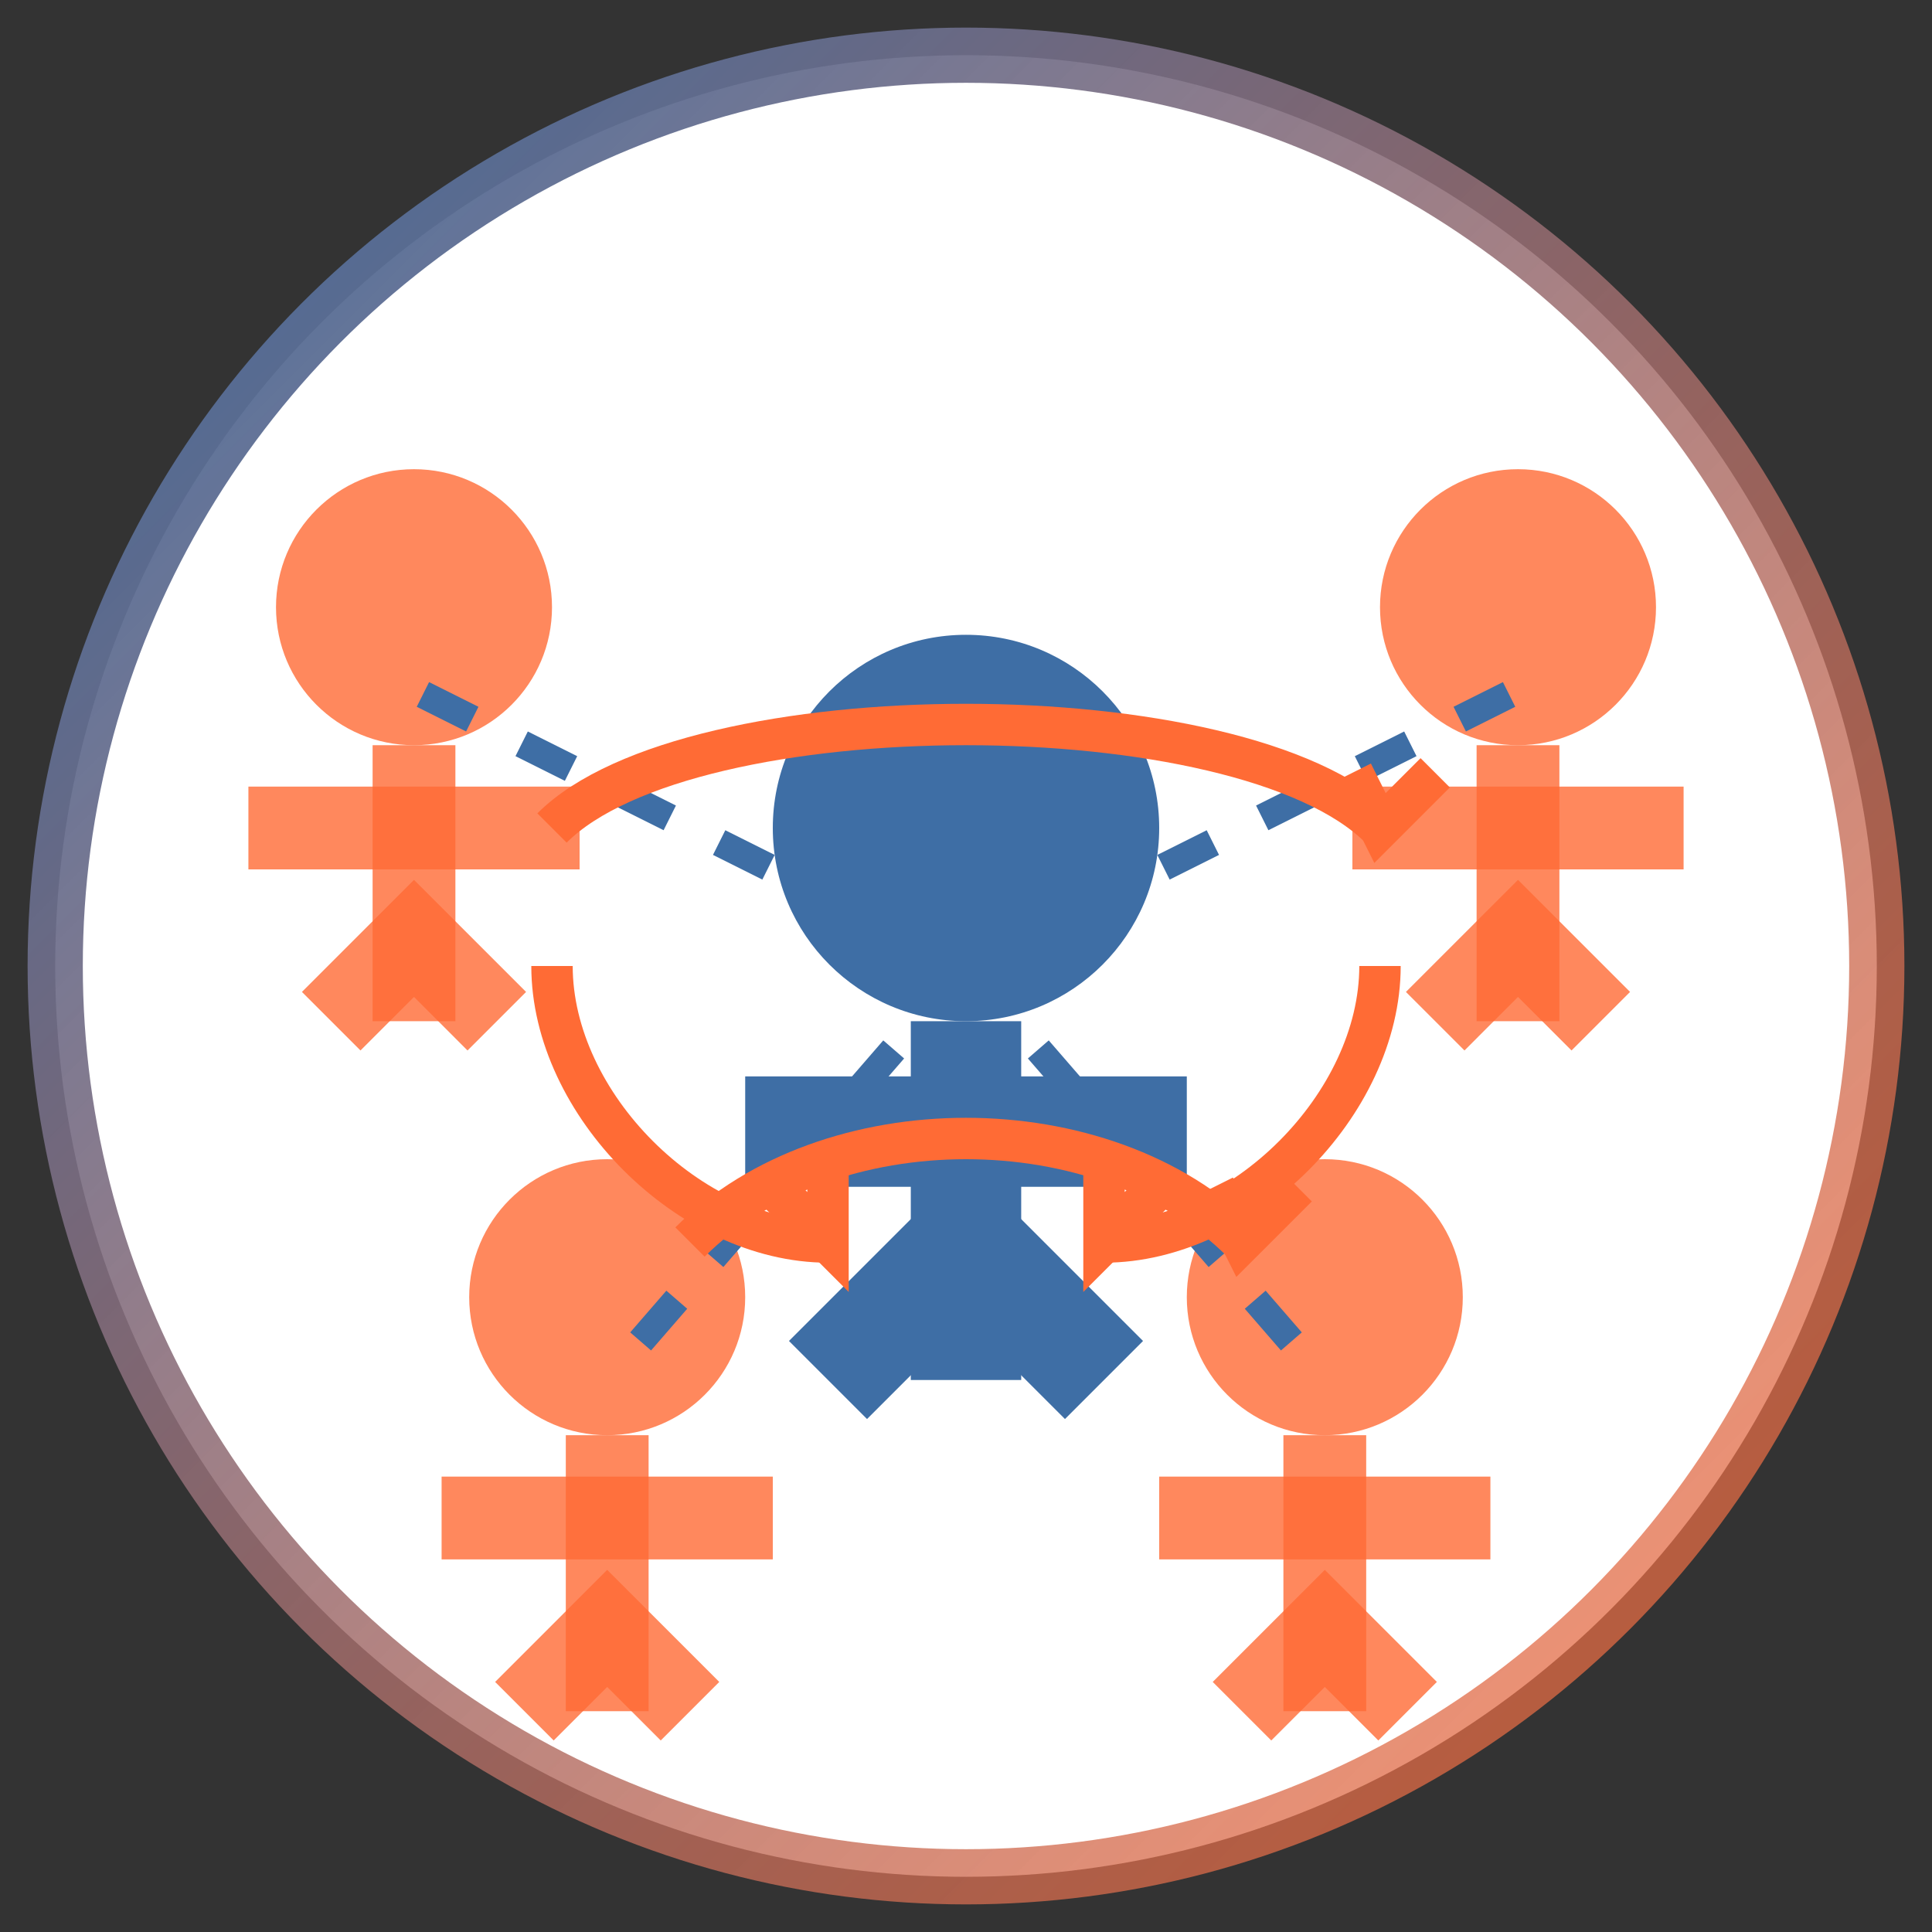
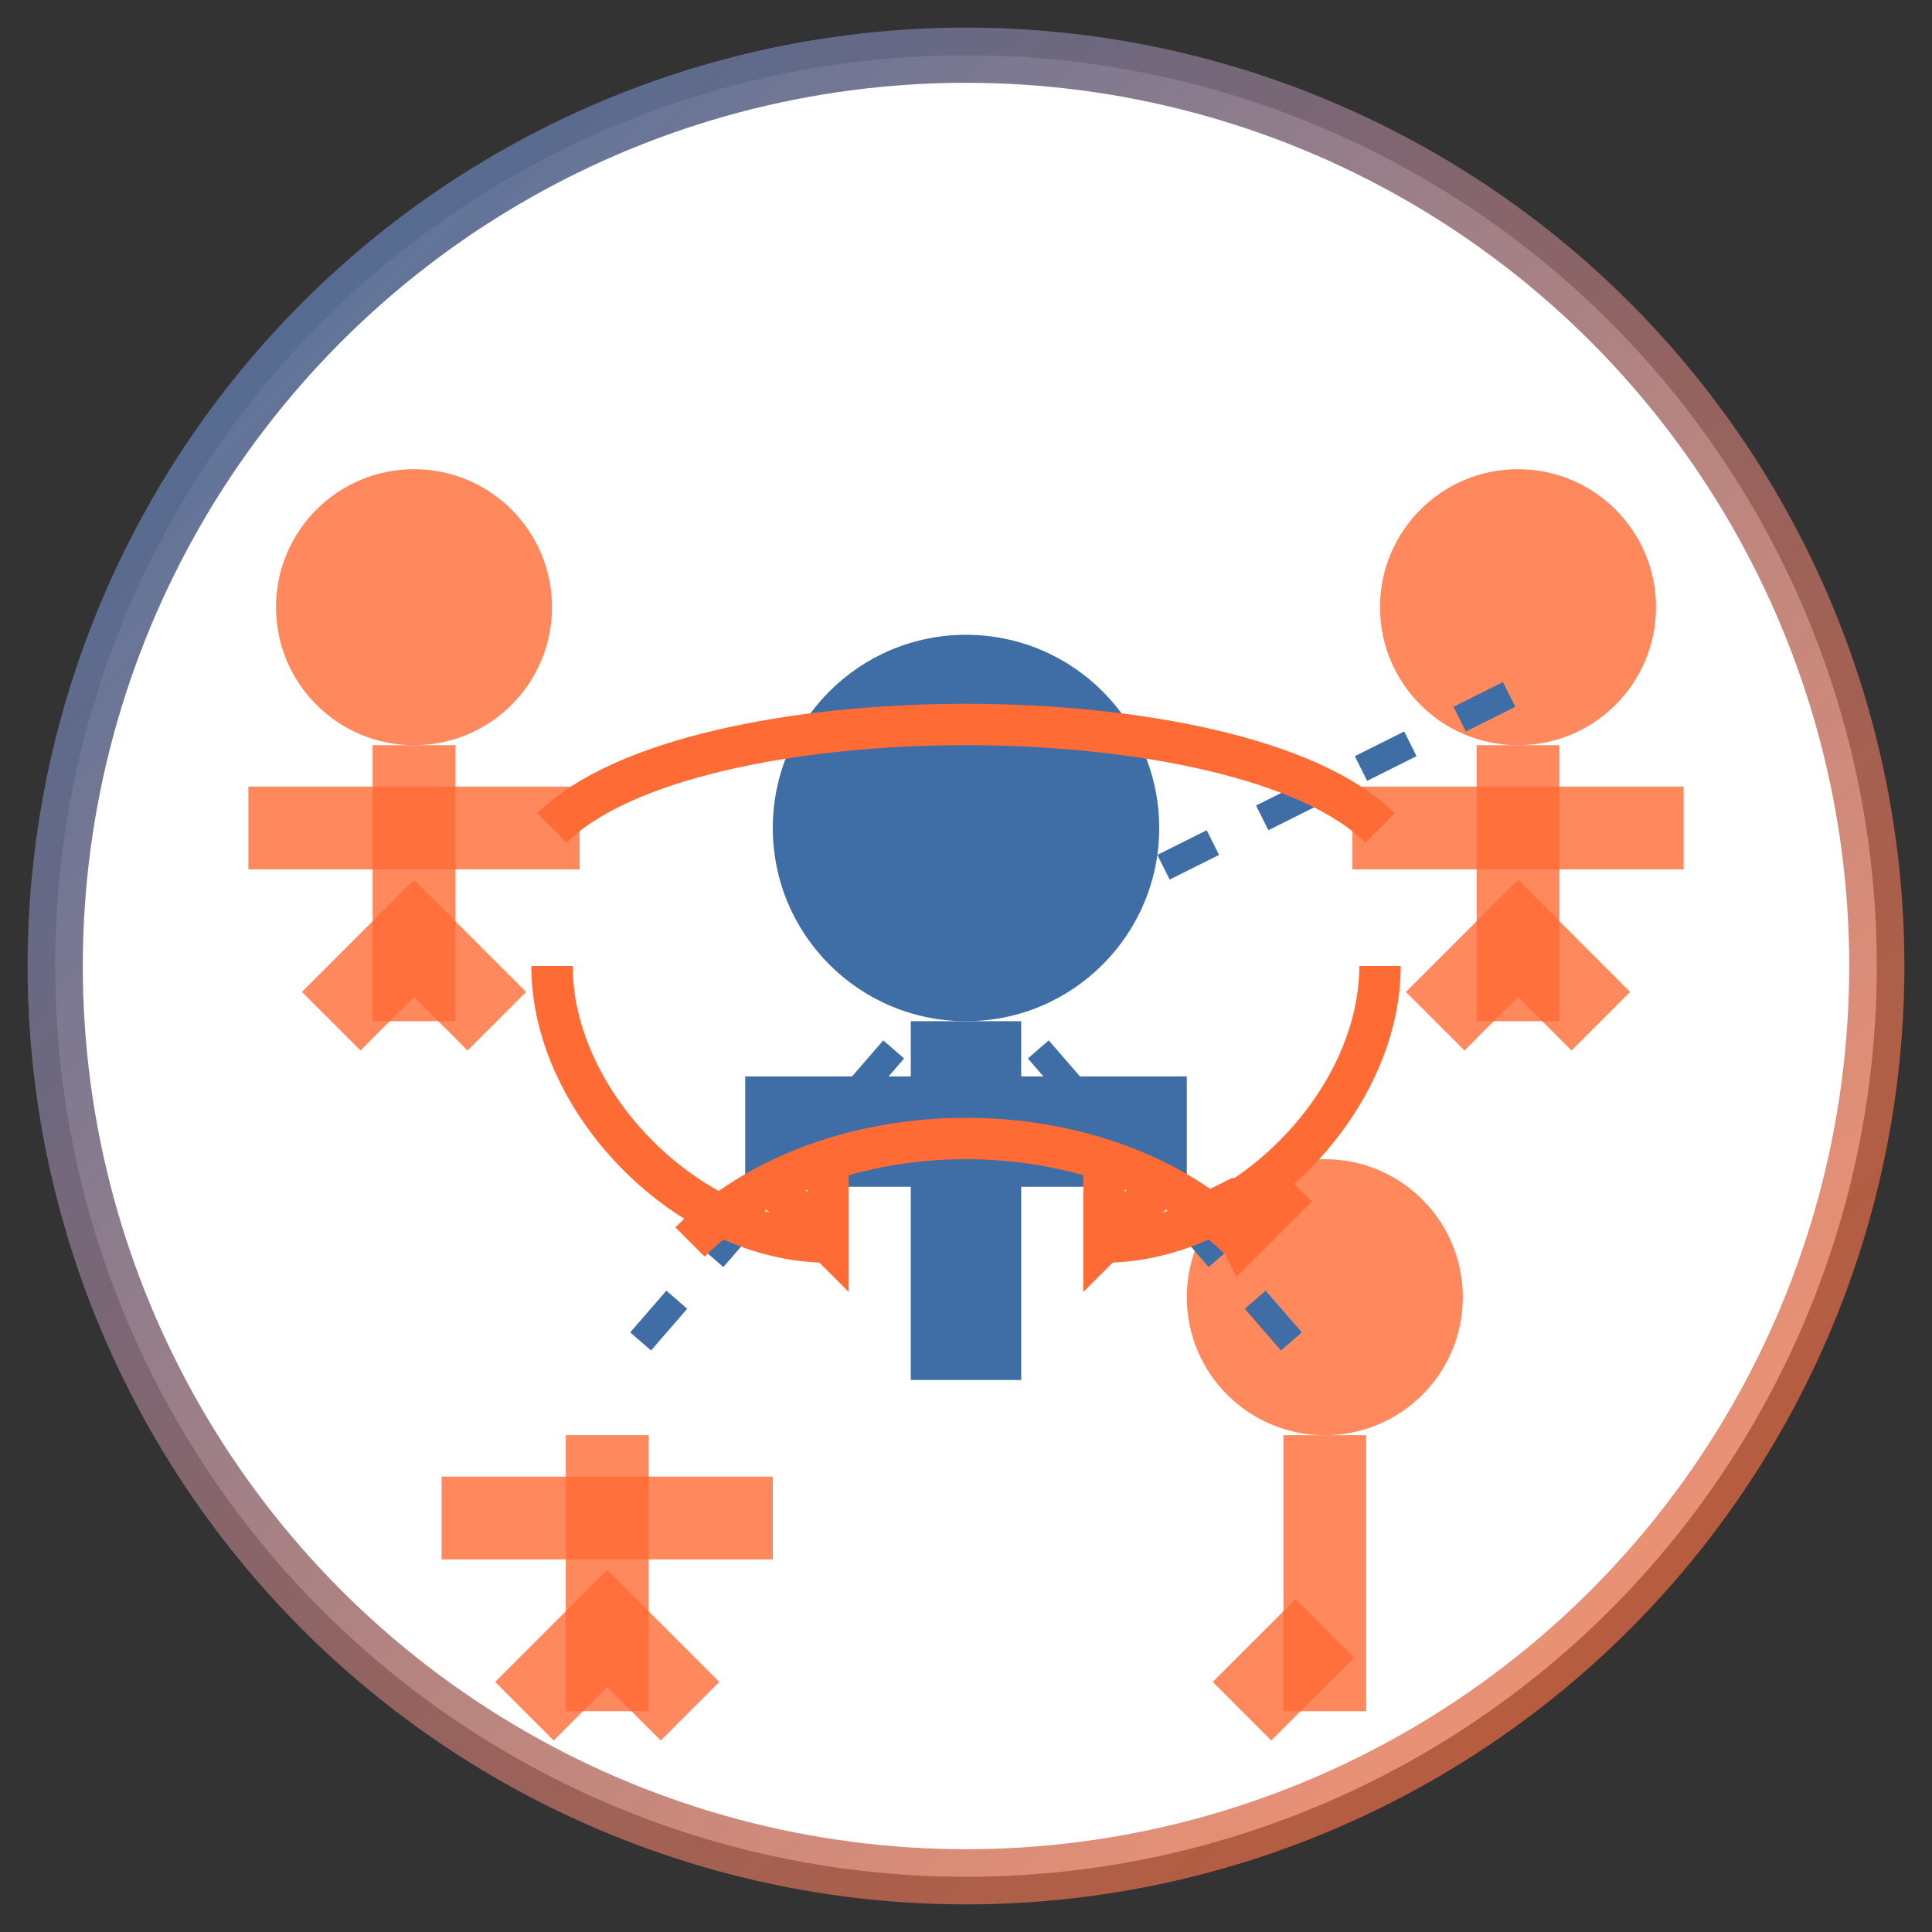
<svg xmlns="http://www.w3.org/2000/svg" width="70" height="70" viewBox="0 0 70 70">
  <rect x="0" y="0" width="70" height="70" fill="#333333" stroke="none" />
  <defs>
    <linearGradient id="teamGrad" x1="0%" y1="0%" x2="100%" y2="100%">
      <stop offset="0%" style="stop-color:#3e6ea5;stop-opacity:1" />
      <stop offset="100%" style="stop-color:#ff6b35;stop-opacity:0.7" />
    </linearGradient>
  </defs>
  <circle cx="35" cy="35" r="33" fill="white" stroke="url(#teamGrad)" stroke-width="2" />
  <g transform="translate(35, 35)">
    <circle cx="0" cy="-5" r="7" fill="#3e6ea5" />
    <path d="M0,2 L0,15" stroke="#3e6ea5" stroke-width="4" />
    <path d="M-8,6 L8,6" stroke="#3e6ea5" stroke-width="4" />
-     <path d="M-5,15 L0,10 L5,15" stroke="#3e6ea5" stroke-width="4" fill="none" />
  </g>
  <g transform="translate(15, 25)">
    <circle cx="0" cy="-3" r="5" fill="#ff6b35" opacity="0.8" />
    <path d="M0,2 L0,12" stroke="#ff6b35" stroke-width="3" opacity="0.8" />
    <path d="M-6,5 L6,5" stroke="#ff6b35" stroke-width="3" opacity="0.8" />
    <path d="M-3,12 L0,9 L3,12" stroke="#ff6b35" stroke-width="3" opacity="0.8" fill="none" />
  </g>
  <g transform="translate(55, 25)">
    <circle cx="0" cy="-3" r="5" fill="#ff6b35" opacity="0.8" />
    <path d="M0,2 L0,12" stroke="#ff6b35" stroke-width="3" opacity="0.8" />
    <path d="M-6,5 L6,5" stroke="#ff6b35" stroke-width="3" opacity="0.8" />
    <path d="M-3,12 L0,9 L3,12" stroke="#ff6b35" stroke-width="3" opacity="0.8" fill="none" />
  </g>
  <g transform="translate(22, 50)">
-     <circle cx="0" cy="-3" r="5" fill="#ff6b35" opacity="0.8" />
    <path d="M0,2 L0,12" stroke="#ff6b35" stroke-width="3" opacity="0.8" />
    <path d="M-6,5 L6,5" stroke="#ff6b35" stroke-width="3" opacity="0.8" />
    <path d="M-3,12 L0,9 L3,12" stroke="#ff6b35" stroke-width="3" opacity="0.8" fill="none" />
  </g>
  <g transform="translate(48, 50)">
    <circle cx="0" cy="-3" r="5" fill="#ff6b35" opacity="0.8" />
    <path d="M0,2 L0,12" stroke="#ff6b35" stroke-width="3" opacity="0.8" />
-     <path d="M-6,5 L6,5" stroke="#ff6b35" stroke-width="3" opacity="0.8" />
-     <path d="M-3,12 L0,9 L3,12" stroke="#ff6b35" stroke-width="3" opacity="0.8" fill="none" />
+     <path d="M-3,12 L0,9 " stroke="#ff6b35" stroke-width="3" opacity="0.8" fill="none" />
  </g>
  <g stroke="#3e6ea5" stroke-width="1" stroke-dasharray="2,2">
-     <line x1="35" y1="35" x2="15" y2="25" />
    <line x1="35" y1="35" x2="55" y2="25" />
    <line x1="35" y1="35" x2="22" y2="50" />
    <line x1="35" y1="35" x2="48" y2="50" />
  </g>
  <g stroke="#ff6b35" stroke-width="1.5" fill="none">
    <path d="M20,30 C25,25 45,25 50,30" />
    <path d="M25,45 C30,40 40,40 45,45" />
    <path d="M20,35 C20,40 25,45 30,45" />
    <path d="M50,35 C50,40 45,45 40,45" />
-     <path d="M49,28 L50,30 L52,28" />
    <path d="M44,43 L45,45 L47,43" />
    <path d="M28,43 L30,45 L30,42" />
    <path d="M42,43 L40,45 L40,42" />
  </g>
</svg>